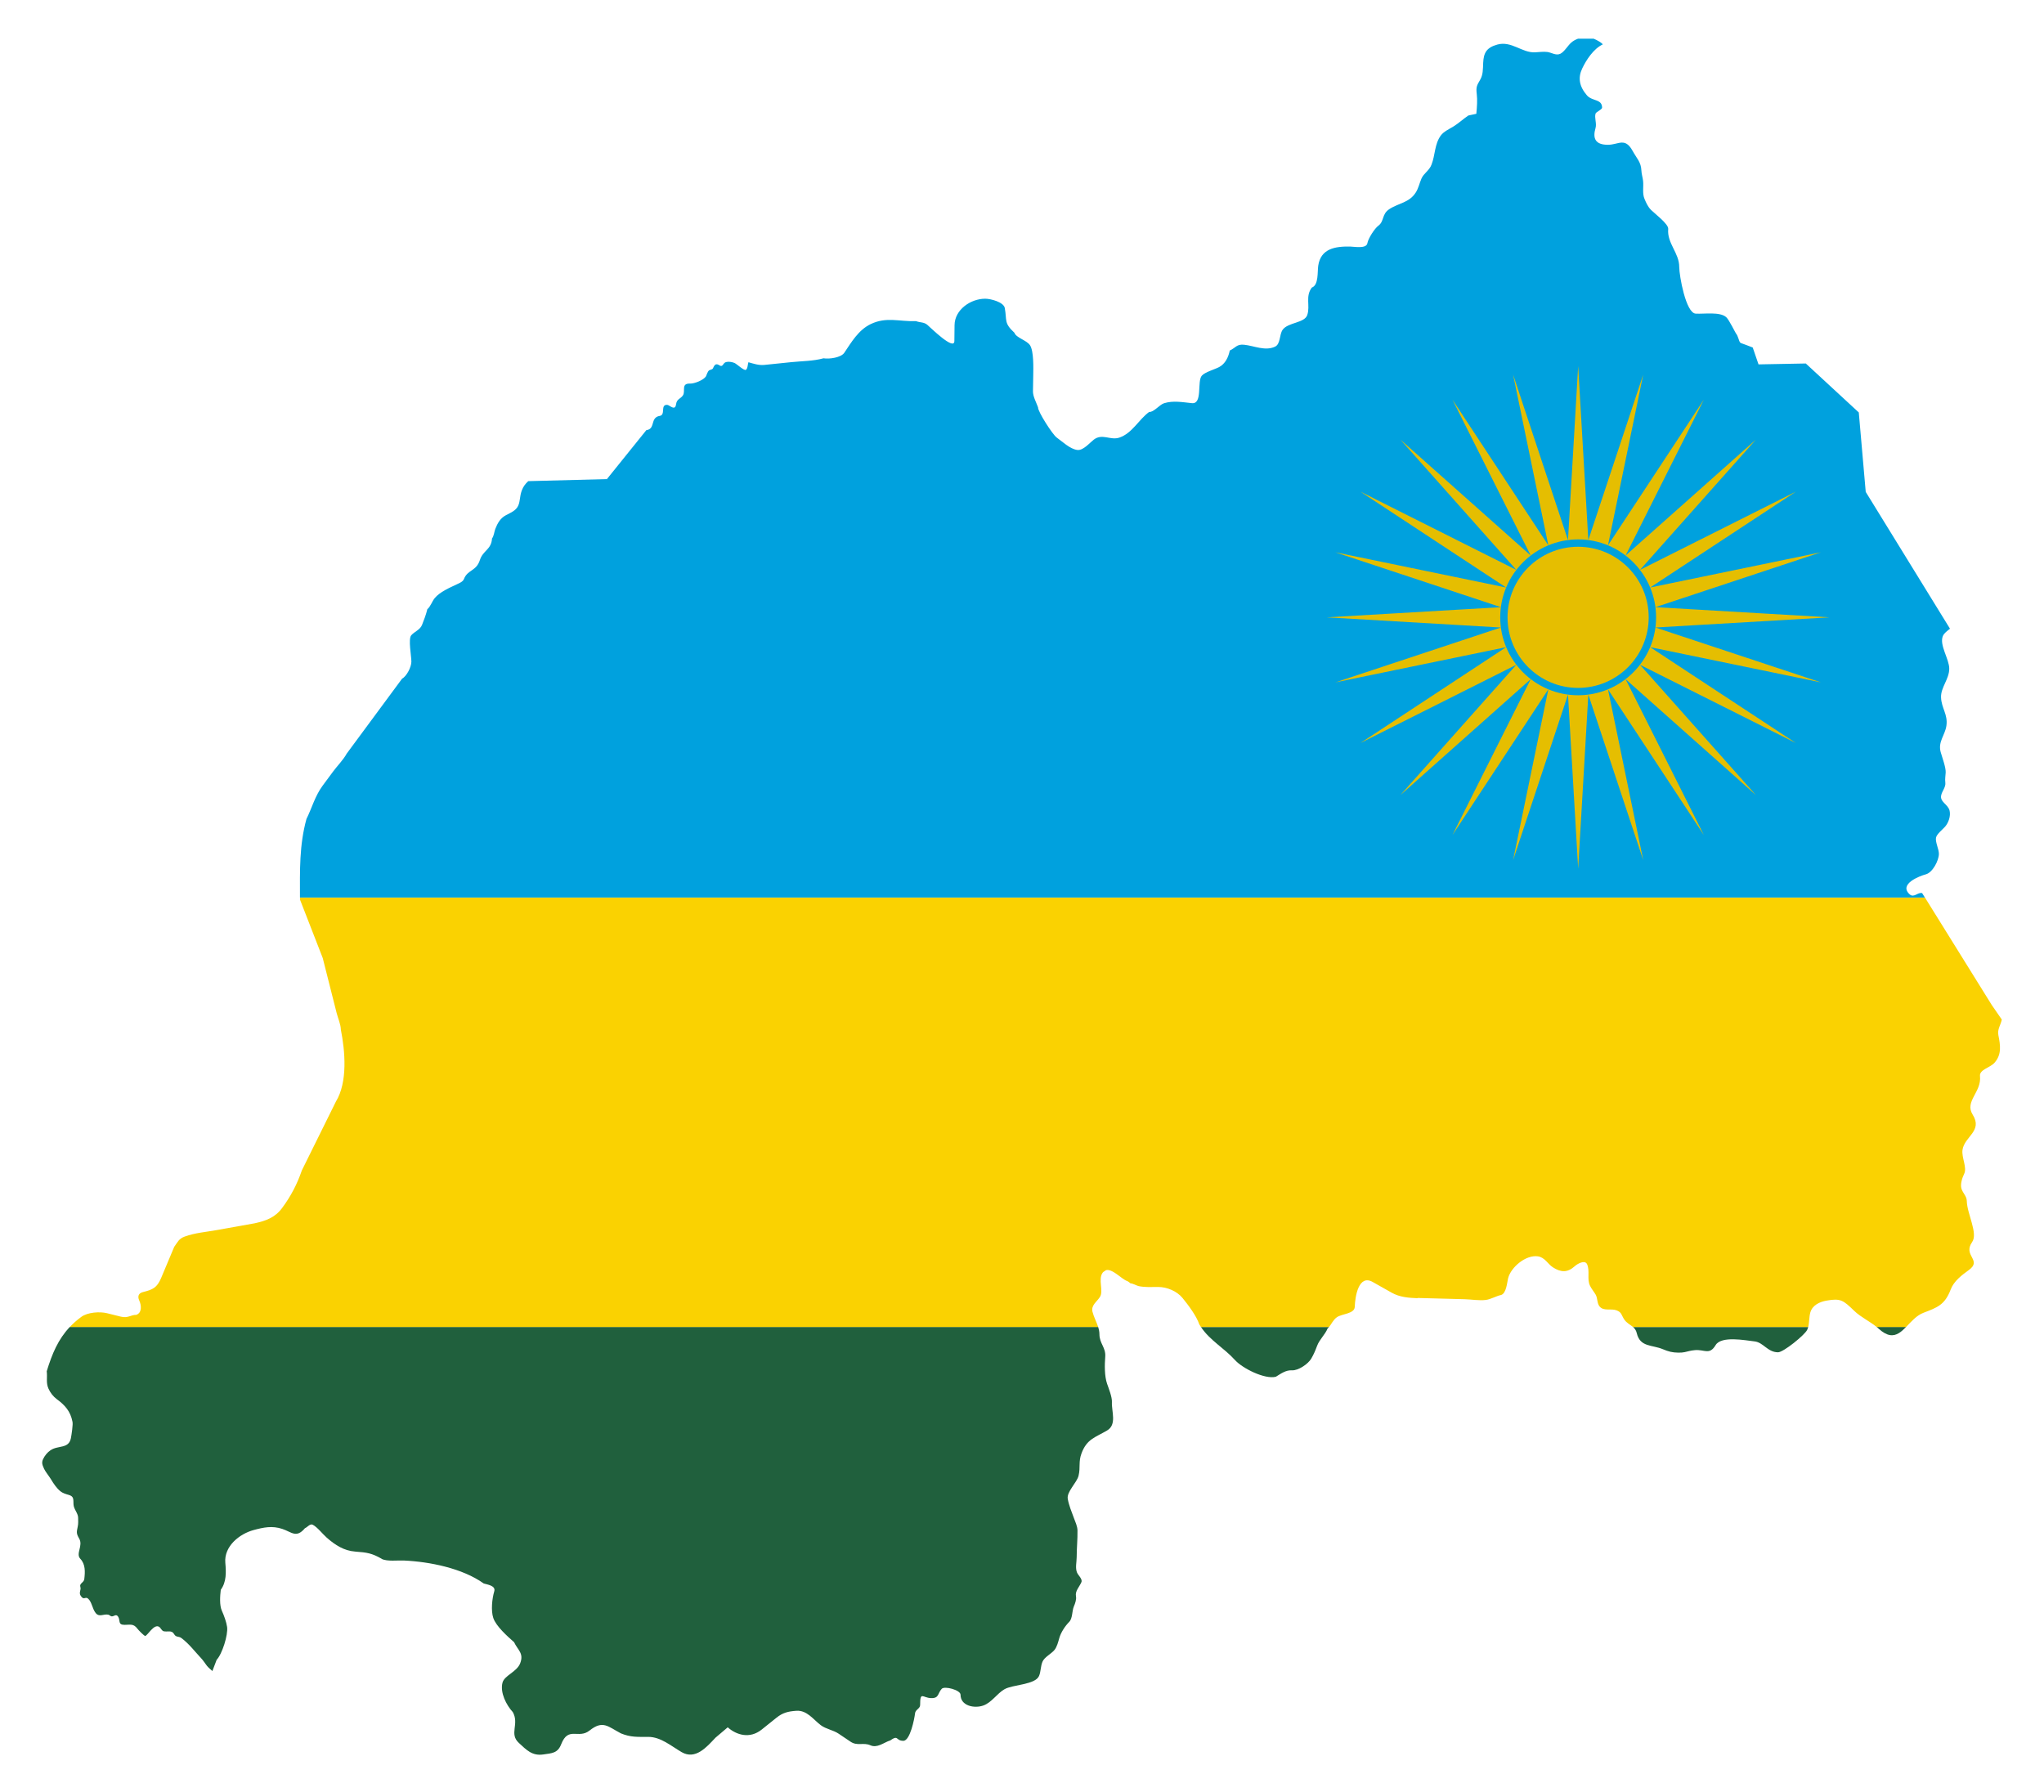
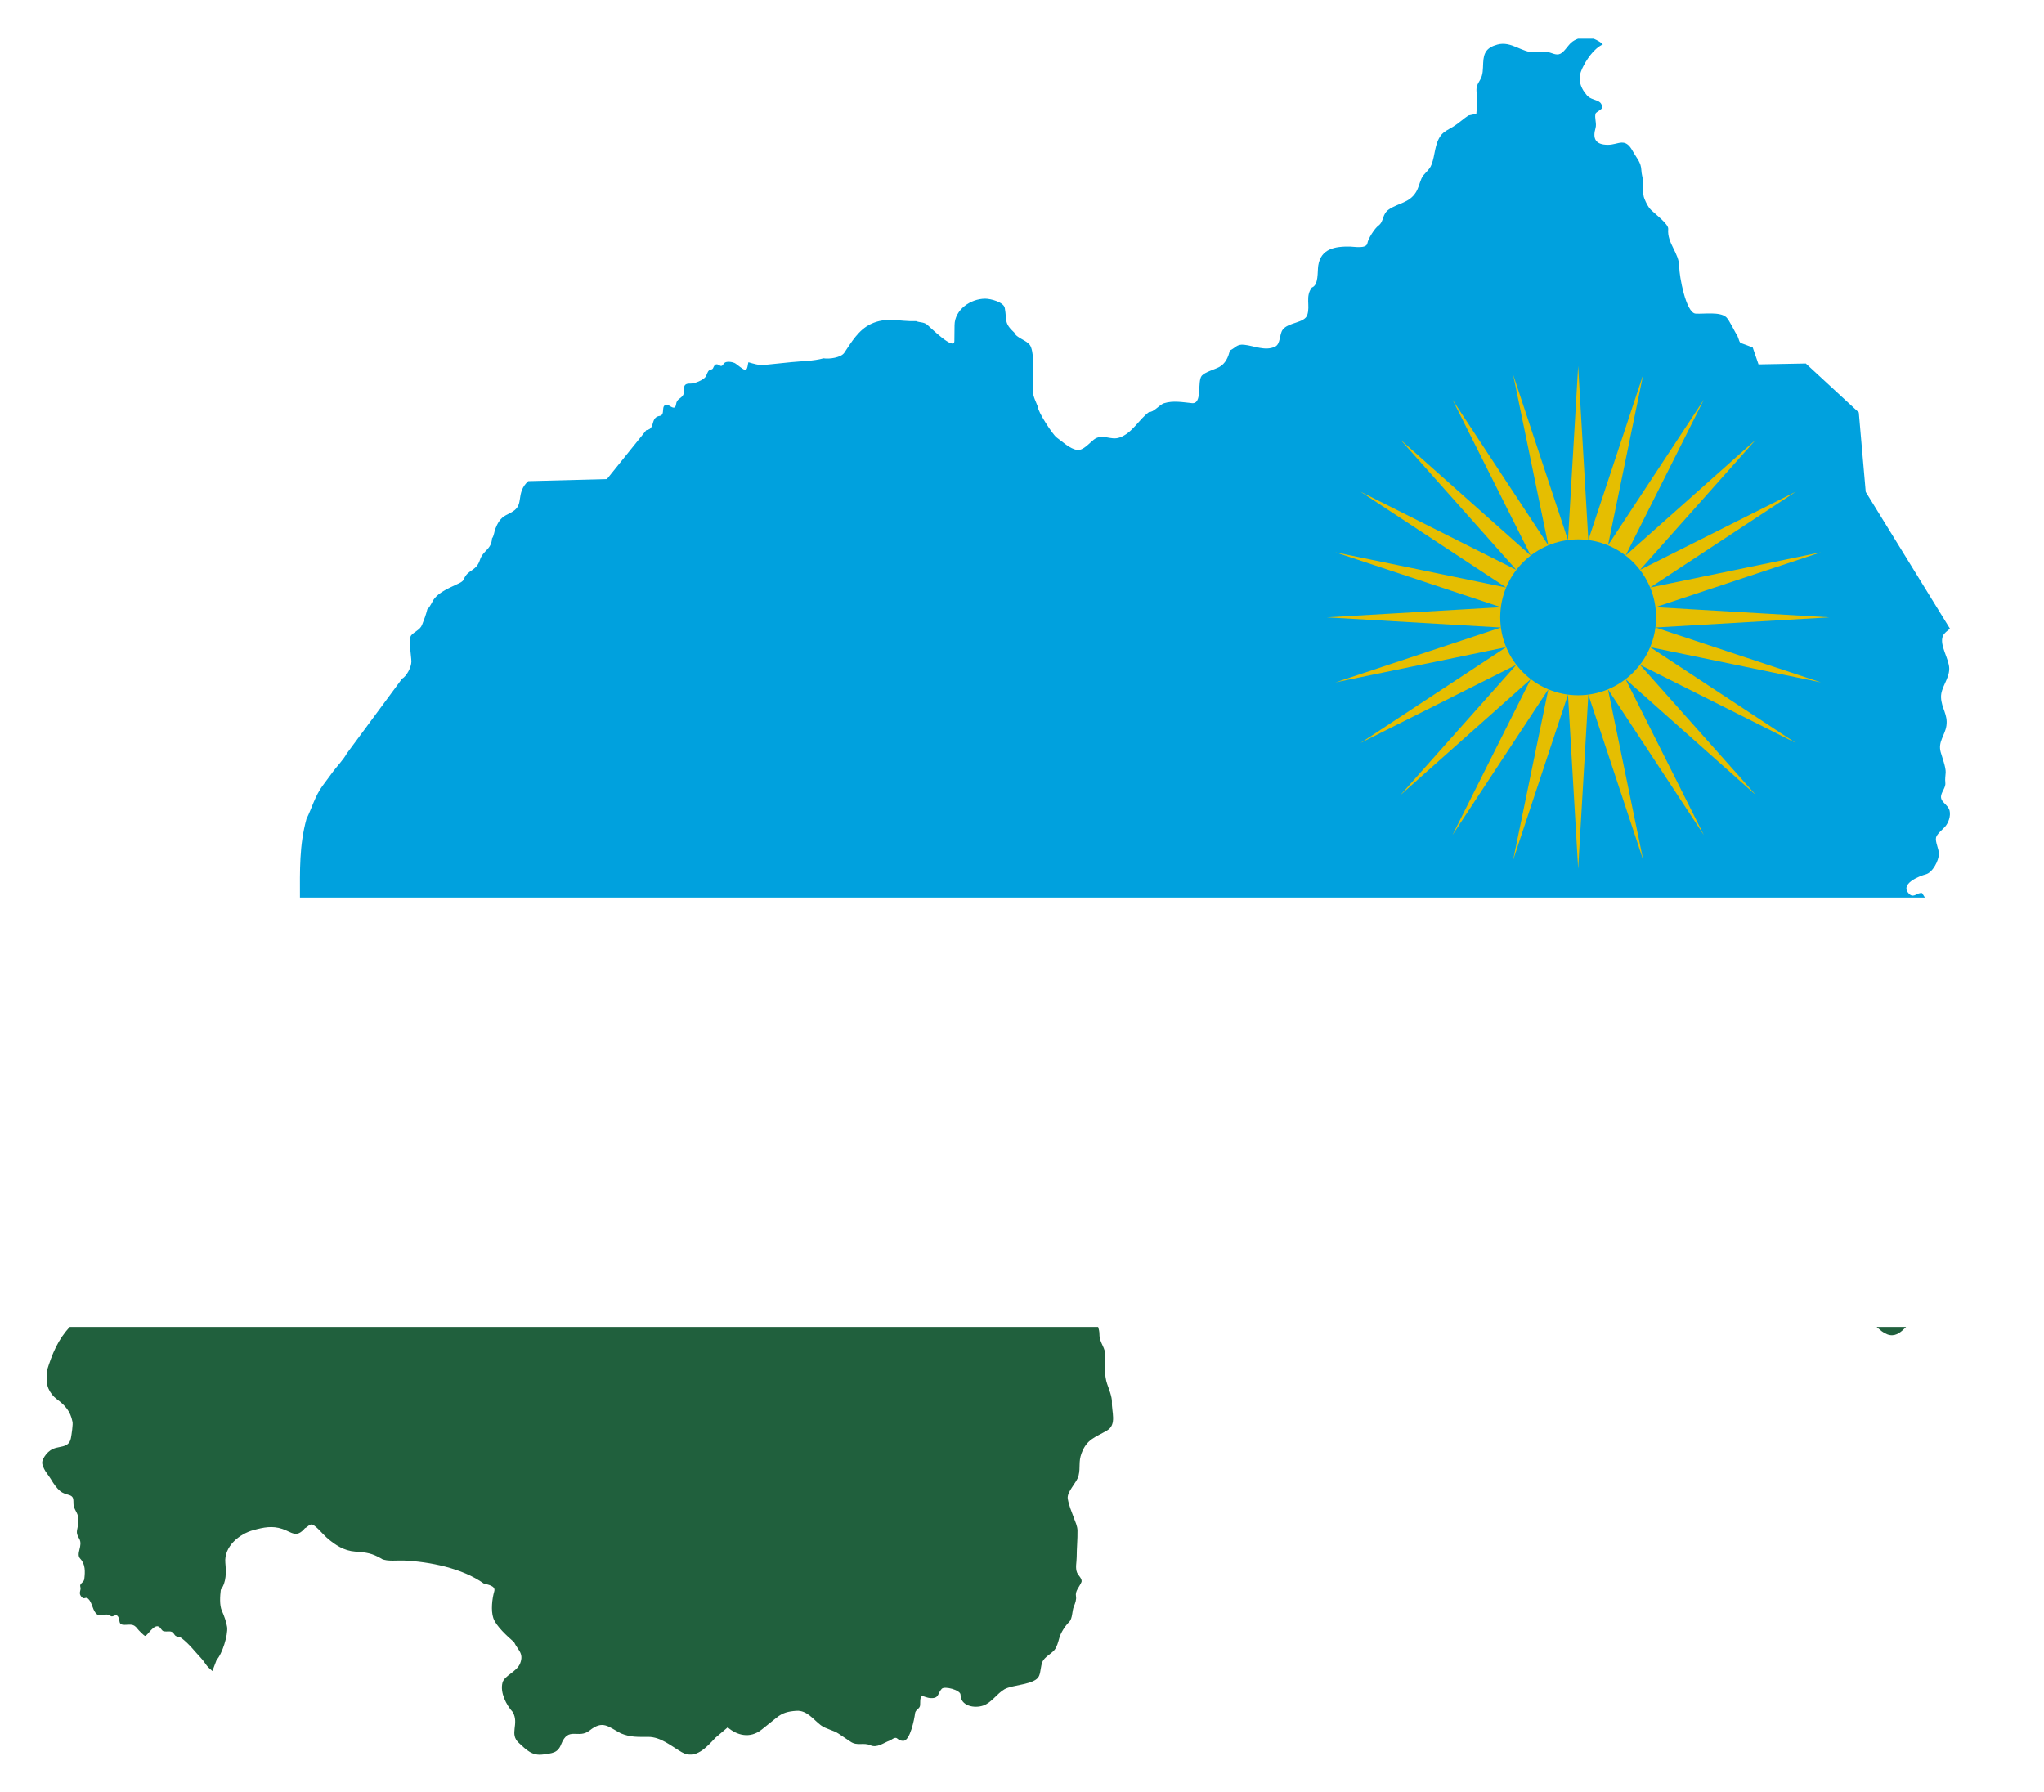
<svg xmlns="http://www.w3.org/2000/svg" enable-background="new 0 0 1903.709 1668.914" version="1.1" viewBox="0 0 1903.7 1668.9" xml:space="preserve">
-   <path d="m1484.3 36.018c-1.962-0.832-3.783-1.421-4.878-1.508-3.046-0.24-6.485 0.338-9.622 1.508h14.5z" fill="none" />
-   <path d="m1524.4 1241.7c3.138 13.313 14.109 10.717 24.427 15.062 5.104 2.149 8.623 3.066 14.29 3.162 5.064 0.086 7.112-0.818 10.537-1.575 1.339-0.296 2.893-0.571 4.917-0.755 8.977-0.816 13.547 4.907 19.272-4.66 5.324-8.896 27.557-4.449 36.224-3.495 8.308 0.914 12.184 10.152 21.934 10.152 5.039 0 24.737-16.028 27.085-20.803 0.432-0.879 0.755-1.807 1.007-2.769h-163.18c1.571 1.358 2.868 3.032 3.492 5.681z" fill="#20603D" />
  <path d="m1749.7 1237.6c8.049 7.347 13.792 7.228 18.875 4.103 2.31-1.42 4.484-3.462 6.676-5.706h-27.421c0.635 0.519 1.262 1.048 1.87 1.603z" fill="#20603D" />
  <path d="m43.528 1277.3c0.734 5.673-0.845 10.568 1.579 16.06 1.722 3.9 4.407 7.386 7.809 9.902 7.69 5.688 12.669 11.263 14.555 20.896 0.747 2.091-0.909 12.736-1.427 15.386-2.003 10.228-12.021 6.471-19.026 11.318-3.02 2.09-5.17 4.778-6.813 8.071-1.873 3.755-0.451 6.156 0.914 9.321 0.992 2.3 4.783 7.017 6.314 9.569 2.448 4.079 5.11 8.112 8.724 11.151 2.052 1.725 5.169 2.707 7.726 3.412 5.081 1.401 4.356 4.093 4.57 8.821 0.212 4.691 4.313 8.168 4.32 12.565 4e-3 2.809 0.25 5.114-0.332 7.989-1.088 5.361-1.548 6.434 1.329 11.4 3.824 6.6-3.439 14.008 0.997 18.723 4.883 5.19 4.546 12.102 3.739 18.973-0.391 3.326-4.806 3.934-3.656 7.324 0.955 2.816-1.703 5.116 0.332 8.238 3.1 4.755 4.205 0.16 6.979 2.746 3.534 3.294 3.743 9.265 6.979 13.313 3.304 4.133 7.226 0.662 11.632 1.498 1.446 0.274 1.971 1.582 3.489 1.582 2.046 0 3.883-2.543 5.733 0.25 2.294 3.461-0.47 7.656 5.982 7.656 5.559 0 8.331-1.363 12.13 3.744 0.909 1.221 5.972 6.421 7.062 6.574 1.916 0.269 8.256-11.776 13.127-8.406 1.527 1.056 2.366 3.681 4.237 4.078 3.704 0.784 7.43-1.336 9.638 2.663 1.784 3.231 4.224 1.711 6.812 3.661 7.195 5.423 12.346 12.376 18.445 18.89 1.932 2.063 3.434 4.494 5.151 6.74 1.319 1.727 3.613 3.615 5.235 5.076l3.987-10.485c5.11-5.29 10.736-23.159 9.721-30.54-0.616-4.483-2.95-10.921-4.819-14.979-2.412-5.236-1.753-14.066-1.08-19.638 5.366-7.429 5.014-16.317 4.237-25.214-1.333-15.278 13.095-26.884 26.337-30.457 9.343-2.521 17.295-4.179 26.67-1.082 8.792 2.906 13.096 8.955 21.186-0.666 2.001-0.667 4.722-4.452 7.145-3.245 4.244 2.112 9.398 8.821 13.21 12.149 7.776 6.787 15.954 12.123 26.42 12.898 11.169 0.828 15.485 1.503 24.726 6.739-0.016 0.021-0.032 0.048-0.05 0.085 5.124 2.555 14.835 1.235 20.605 1.498 23.953 1.094 54.483 7.135 74.442 21.386 3.283 1.001 11.348 2.001 9.804 7.24-2.038 6.909-3.214 17.958-0.914 24.881 2.564 7.715 13.375 17.305 19.359 22.551 3.409 7.397 9.278 10.165 5.732 19.555-3.093 8.191-14.773 11.351-16.533 18.223-2.344 9.154 3.474 20.683 9.638 27.377 6.224 11.222-3.645 20.126 5.566 28.627 7.024 6.481 12.388 12.312 22.682 10.818 8.192-1.188 13.527-1.139 16.783-9.486 6.704-17.185 16.021-4.547 26.42-12.815 12.495-9.935 17.14-3.678 29.245 2.663 9.145 3.726 15.461 3.245 25.424 3.245 11.703 0 21.301 8.514 31.156 14.229 12.774 7.407 23.274-4.702 31.488-13.481l11.386-9.653c8.222 7.269 20.581 10.95 31.651 2.081 4.569-3.661 9.139-7.324 13.708-10.984 5.883-4.715 10.721-5.921 18.528-6.49 9.966-0.727 15.975 8.304 22.764 13.397 4.861 3.646 11.584 4.522 16.617 7.906 3.71 2.496 7.422 4.994 11.133 7.489 6.366 4.282 11.894 0.422 18.445 3.328 6.31 2.8 12.177-2.298 18.112-4.411 0.213-0.076-0.433 0.464-0.25 0.333 8.83-6.314 5.298-0.083 12.878-0.083 6.312 0 10.347-20.709 10.884-25.63 0.386-3.536 4.736-4.296 4.736-7.739 0-13.169 2.309-6.653 10.135-6.408 7.644 0.24 5.967-4.254 9.97-8.654 2.614-2.874 17.53 1.113 17.53 5.492 0 10.576 13.017 12.964 21.186 10.069 7.846-2.78 12.526-10.954 19.691-15.146 7.54-4.411 28.687-4.103 32.236-12.398 1.706-3.988 1.393-8.844 3.157-13.148 1.824-4.45 8.08-7.285 11.216-11.068 2.33-2.811 3.504-7.629 4.486-11.067 1.496-5.235 5.39-11.216 9.222-15.062 3.195-3.206 2.601-10.283 4.321-14.313 1.297-3.041 2.545-6.665 1.994-9.569-0.943-4.967 3.143-8.592 5.067-13.148 1.21-2.865-2.983-6.304-4.071-8.905-1.817-4.341-0.331-9.848-0.331-14.479 0-8.353 0.905-16.54 0.748-24.881-0.07-3.75-2.088-8.13-3.406-11.65-2.13-5.684-4.614-11.699-5.65-17.641-1.163-6.67 8.507-15.112 10.054-21.552 1.915-7.975-0.258-12.964 2.824-21.053 5.012-13.154 12.472-14.497 23.679-21.053 9.461-5.536 4.099-17.765 4.569-26.545 0.244-4.569-2.977-12.66-4.486-16.976-2.475-7.071-2.356-17.682-1.745-25.131 0.713-8.678-5.401-12.369-5.401-21.053 0-2.281-0.489-4.529-1.207-6.762h-957.75c-10.829 11.469-16.452 24.856-21.498 41.297z" fill="#20603D" />
-   <path d="m1150.3 1266.9c6.798 7.544 27.516 18.098 37.969 15.478 4.72-2.854 9.25-6.321 15.038-5.992 5.85 0.332 15.032-5.892 17.946-10.901 2.302-3.958 3.778-7.44 5.4-11.816 2.237-6.034 7.42-10.42 9.804-16.227 0.513-0.434 0.971-0.92 1.402-1.436h-119.34c8.36 12.583 21.578 19.58 31.776 30.894z" fill="#20603D" />
-   <path d="m279.4 837.94 21.186 54.422 12.961 51.261c1.217 4.818 3.799 10.426 3.904 15.394 3.958 19.882 6.524 48.822-4.569 66.987l-31.738 64.159c-4.463 12.987-10.273 24.102-18.445 35.116-6.598 8.892-15.176 11.895-25.423 14.147l-35.31 6.324c-10.19 1.825-20.252 2.535-29.993 6.074-5.509 2.002-6.57 5.268-9.72 9.57l-12.131 28.875c-3.888 9.254-7.78 10.943-16.948 13.232-4.353 1.086-5.149 4.172-3.489 7.822 2.108 4.637 2.651 11.46-2.742 13.397-5.255 0-7.718 3.34-14.457 1.665l-12.712-3.162c-6.934-1.725-18.235-0.911-24.094 3.412-4.049 2.988-7.563 6.107-10.655 9.381h957.76c-1.52-4.728-4.078-9.385-5.274-14.124-1.563-6.196 4.324-9.48 7.062-14.063 3.319-5.554-1.972-16.091 2.327-22.302 0.901-1.304 2.332-1.467 3.044-2.384 6.018-1.782 14.684 8.319 19.72 10.04 1.3 0.444 2.276 1.542 3.414 2.314 0.792-0.544 5.852 2.122 7.305 2.429 6.12 1.296 12.096 0.832 18.361 0.832 8.109 0 17.405 3.876 22.599 10.235 5.18 6.343 13.02 16.719 15.62 24.548 0.491 0.85 1.007 1.672 1.54 2.475h119.34c2.309-2.766 3.718-6.498 7.238-9.048 4.561-3.305 16.491-3.079 16.7-9.737 0.306-9.787 3.634-30.504 16.7-23.133l17.697 9.985c7.486 4.223 15.777 4.811 24.259 5.159-0.248-0.062-0.27-0.016-0.166-0.25l43.785 1.166c6.363 0.169 13.568 1.457 19.857 0.666 4.533-0.571 10.223-3.898 14.083-4.585 5.019-1.466 5.664-11.967 6.604-15.636 2.642-10.295 16.445-21.93 27.667-20.388 6.545 0.899 9.244 7.158 14.041 10.235 7.413 4.754 13.568 5.175 20.521-1.165 2.298-2.095 9.429-6.202 11.382-1.581 2.703 6.395-0.274 13.553 2.576 19.721 1.39 3.009 3.659 5.584 5.317 8.405 1.956 3.33 1.208 8.174 3.739 11.151 3.911 4.6 10.656 1.533 15.869 3.578 4.746 1.862 4.328 4.26 6.896 8.238 2.301 3.565 5.685 4.952 8.305 7.218h163.18c1.126-4.305 0.78-9.281 1.985-13.542 1.935-6.838 8.77-9.875 14.954-10.984 13.497-2.42 15.677-0.332 26.088 9.653 6.007 5.761 14.031 9.4 20.728 14.873h27.421c4.769-4.882 9.625-10.722 16.157-13.209 13.239-5.043 19.949-7.455 25.423-21.802 2.947-7.723 10.346-13.322 16.783-17.975 12.922-9.342-5.871-13.288 3.157-26.129 5.673-8.068-4.794-26.392-4.985-38.279-0.071-4.453-3.672-7.21-4.985-11.483-1.24-4.038 0.735-10.125 2.492-13.647 2.987-5.987-2.543-15.35-1.495-22.468 1.842-12.509 19.089-17.459 9.471-32.787-7.805-12.437 8.456-20.9 6.813-35.948-0.654-5.991 9.374-7.747 13.46-12.315 7.009-7.838 5.464-16.622 3.655-25.796-1.079-5.477 2.148-9.324 3.192-14.519l-9.337-13.529-62.231-100.11h-1513.4c1e-3 0.641 3e-3 1.281 3e-3 1.924z" fill="#FAD201" />
  <path d="m1463.3 39.753c-3.082 2.696-6.366 8.541-10.053 10.319-4.078 1.966-8.107-1.157-12.213-1.664-3.666-0.453-7.686 0.152-11.382 0.333-12.05 0.594-21.937-10.872-35.062-7.24-10.112 2.798-12.756 7.711-13.21 16.892-0.303 6.13-2e-3 11.18-2.908 16.061-3.122 5.244-3.834 6.848-3.074 13.148 0.68 5.644 0.208 12.084-0.405 18.4l-7.405 1.572c-4.763 3.179-9.2 7.367-14.041 10.319-3.911 2.386-8.988 4.618-11.714 8.405-5.825 8.089-5.091 18.177-8.558 26.961-1.884 5.447-7.255 8.12-9.388 13.065-1.846 4.277-2.706 8.762-5.151 12.732-6.124 9.946-16.308 10.028-25.008 15.894-6.835 4.608-4.449 11.019-9.804 15.146-3.613 2.555-9.667 12.089-10.385 16.393-0.916 5.482-12.223 3.231-16.035 3.162-14.028-0.254-27.329 1.894-29.744 17.724-0.88 5.769 0.505 18.18-5.982 20.471-6.285 8.4-1.32 16.744-4.237 25.547-2.518 7.596-17.701 6.748-22.848 13.647-3.341 4.479-1.856 13.409-7.228 15.894-9.269 4.287-19.326-0.855-28.83-1.83-6.874-0.706-7.874 2.927-13.293 5.409-1.216 6.105-4.182 12.385-9.887 15.394-4.259 2.245-13.16 4.641-16.118 7.988-4.649 5.264 0.951 26.635-9.222 25.631-8.689-0.859-17.444-2.612-26.005 0.083-4.102 1.292-9.92 8.716-13.792 8.072-9.771 7.104-15.673 19.738-27.667 23.882-8.544 2.952-15.973-4.218-24.011 1.997-3.83 2.96-9.782 10.213-15.205 9.569-6.822-0.81-13.948-7.778-19.358-11.65-3.682-2.634-17.585-24.163-17.282-28.043-1.683-4.739-4.818-10.095-4.735-15.062l0.249-14.812c0.111-6.666 0.578-22.487-2.99-27.96-3.075-4.718-12.967-6.925-14.54-11.65-9.953-9.198-6.842-11.227-8.973-23.05-0.986-5.469-13.078-8.655-18.195-8.655-13.762 0-28.422 10.328-28.581 24.549l-0.166 14.895c-0.105 9.414-22.367-12.772-25.34-15.228-3.141-2.595-6.873-1.921-10.302-3.328-15.74 0.554-27.671-4.35-42.455 2.829-11.149 5.414-17.768 16.676-24.427 26.628-3.02 4.515-13.987 6.055-19.358 5.159-9.604 2.656-20.134 2.565-29.993 3.579l-25.091 2.58c-5.193 0.534-9.979-1.129-14.869-2.497-0.615 1.793-0.635 5.941-2.33 7.073-1.627 1.085-8.503-5.469-10.635-6.407-2.242-0.985-7.319-1.838-9.388 0-1.227 1.088-1.952 3.915-4.404 2.329-3.368-2.178-4.723-0.922-6.148 2.497-0.588 1.412-2.478 1.338-3.656 2.081-1.399 0.881-2.259 4.104-2.99 5.575-2.131 3.471-10.793 6.888-14.706 6.74-8.823-0.333-4.045 6.949-6.73 10.984-2.225 3.343-5.687 3.151-6.398 8.322-0.912 6.648-6.009 0.61-8.225 0.499-6.789-0.34-1.104 9.404-7.061 10.319-3.32 0.51-5.035 2.44-5.982 5.658-1.191 4.042-1.728 6.971-6.397 7.572l-36.723 45.601-73.279 1.914c-5.768 5.33-6.956 10.288-7.976 17.808-1.215 8.963-6.156 10.345-13.044 14.063-5.017 2.707-7.597 7.355-9.638 12.566-1.009 2.575-1.331 6.853-3.074 8.904-0.627 10.605-8.377 11.012-11.299 20.138-3.393 10.594-11.447 8.84-14.872 17.724-0.987 2.56-4.315 3.797-6.646 4.91-6.761 3.23-15.706 6.959-20.604 12.898-2.343 2.84-4.116 8.23-6.813 10.236-1.331 5.313-3.009 9.751-4.985 14.728-1.808 4.551-7.228 6.303-10.053 9.653-2.901 3.439 0.166 19.441 0.166 24.465 0 5.04-4.357 13.563-8.723 15.977l-51.512 69.733c-3.107 5.718-8.779 11.408-12.712 16.726l-9.72 13.148c-7.137 9.653-9.922 20.695-15.038 30.956-6.739 24.465-6.104 48.192-6.068 73.217h1513.4l-2.579-4.149c-4.423-0.894-7.668 4.894-11.798 0.999-10.037-9.466 9.412-16.903 15.287-18.474 6.281-1.679 12.13-12.834 12.13-19.139 0-4.314-3.58-11.236-2.659-15.146 0.79-3.355 6.158-7.471 8.475-10.152 3.148-3.642 5.317-9.856 4.154-14.812-1.423-6.067-9.325-8.108-7.81-14.479 0.997-4.194 4.395-7.508 3.825-11.816-0.426-3.222 0.197-6.169 0.333-9.32 0.213-4.921-3.257-13.938-4.652-18.973-2.669-9.626 4.028-15.704 5.317-24.465 1.573-10.687-4.668-16.383-4.984-26.629-0.282-9.154 7.643-16.914 7.643-26.629 0-9.024-9.344-21.867-5.982-30.29 1.146-2.873 4.211-4.89 6.672-6.93l-78.473-127.43-6.463-74.007-49.35-45.601-44.034 0.832-5.386-15.716c-4.242-1.677-8.012-3.085-10.773-4.053-1.733-0.606-1.873-2.795-2.652-4.64-0.248-0.587-1.124-3.161-1.657-3.646-0.977-0.889-6.746-13.339-9.612-15.909-5.909-5.298-20.657-2.805-28.505-3.314-9.077-0.59-15.246-35.221-15.246-43.42 0-13.223-11.529-22.116-10.275-35.465 0.423-4.51-12.549-14.256-15.923-17.63-2.997-2.997-4.525-6.519-6.148-10.319-2.218-5.193-0.734-11.256-1.329-16.725-0.356-3.273-1.443-6.421-1.579-9.737-0.326-7.929-4.227-11.085-8.142-18.224-7.178-13.087-13.153-5.741-23.014-5.741-12.025 0-14.305-6.184-11.549-15.644 1.258-4.318-1.238-9.55 0.057-13.502 0.431-1.316 6.045-3.776 6.045-5.412 0-8.342-9.254-5.815-14.16-11.541-7.199-8.403-8.409-16.389-4.403-24.881 3.752-7.956 10.538-18.453 19.224-22.553-1.18-1.623-5.077-3.849-8.531-5.314h-14.5c-2.467 0.913-4.744 2.194-6.5 3.73z" fill="#00A1DE" />
  <g fill="#E5BE01">
-     <path d="m1469.8 509.28c-36.245 0-65.733 29.487-65.733 65.734 0 36.245 29.487 65.733 65.733 65.733 36.245 0 65.733-29.487 65.733-65.733 0-36.247-29.487-65.734-65.733-65.734z" />
    <path d="m1541.8 584.49 162.13-9.475-162.13-9.475 154.16-51.115-159.06 32.811 135.67-89.271-145.15 72.86 107.94-121.34-121.34 107.95 72.86-145.15-89.271 135.67 32.811-159.06-51.115 154.16-9.475-162.13-9.475 162.13-51.115-154.16 32.811 159.06-89.271-135.67 72.86 145.15-121.34-107.94 107.94 121.34-145.15-72.86 135.67 89.271-159.06-32.811 154.16 51.115-162.13 9.475 162.13 9.475-154.16 51.115 159.06-32.811-135.67 89.271 145.15-72.861-107.94 121.34 121.34-107.94-72.86 145.15 89.271-135.67-32.811 159.06 51.115-154.16 9.475 162.13 9.475-162.13 51.115 154.16-32.811-159.06 89.271 135.67-72.86-145.15 121.34 107.94-107.94-121.34 145.15 72.861-135.67-89.271 159.06 32.811-154.16-51.116zm-71.968 63.115c-40.026 0-72.589-32.563-72.589-72.589s32.563-72.59 72.589-72.59 72.589 32.564 72.589 72.59-32.563 72.589-72.589 72.589z" />
  </g>
</svg>